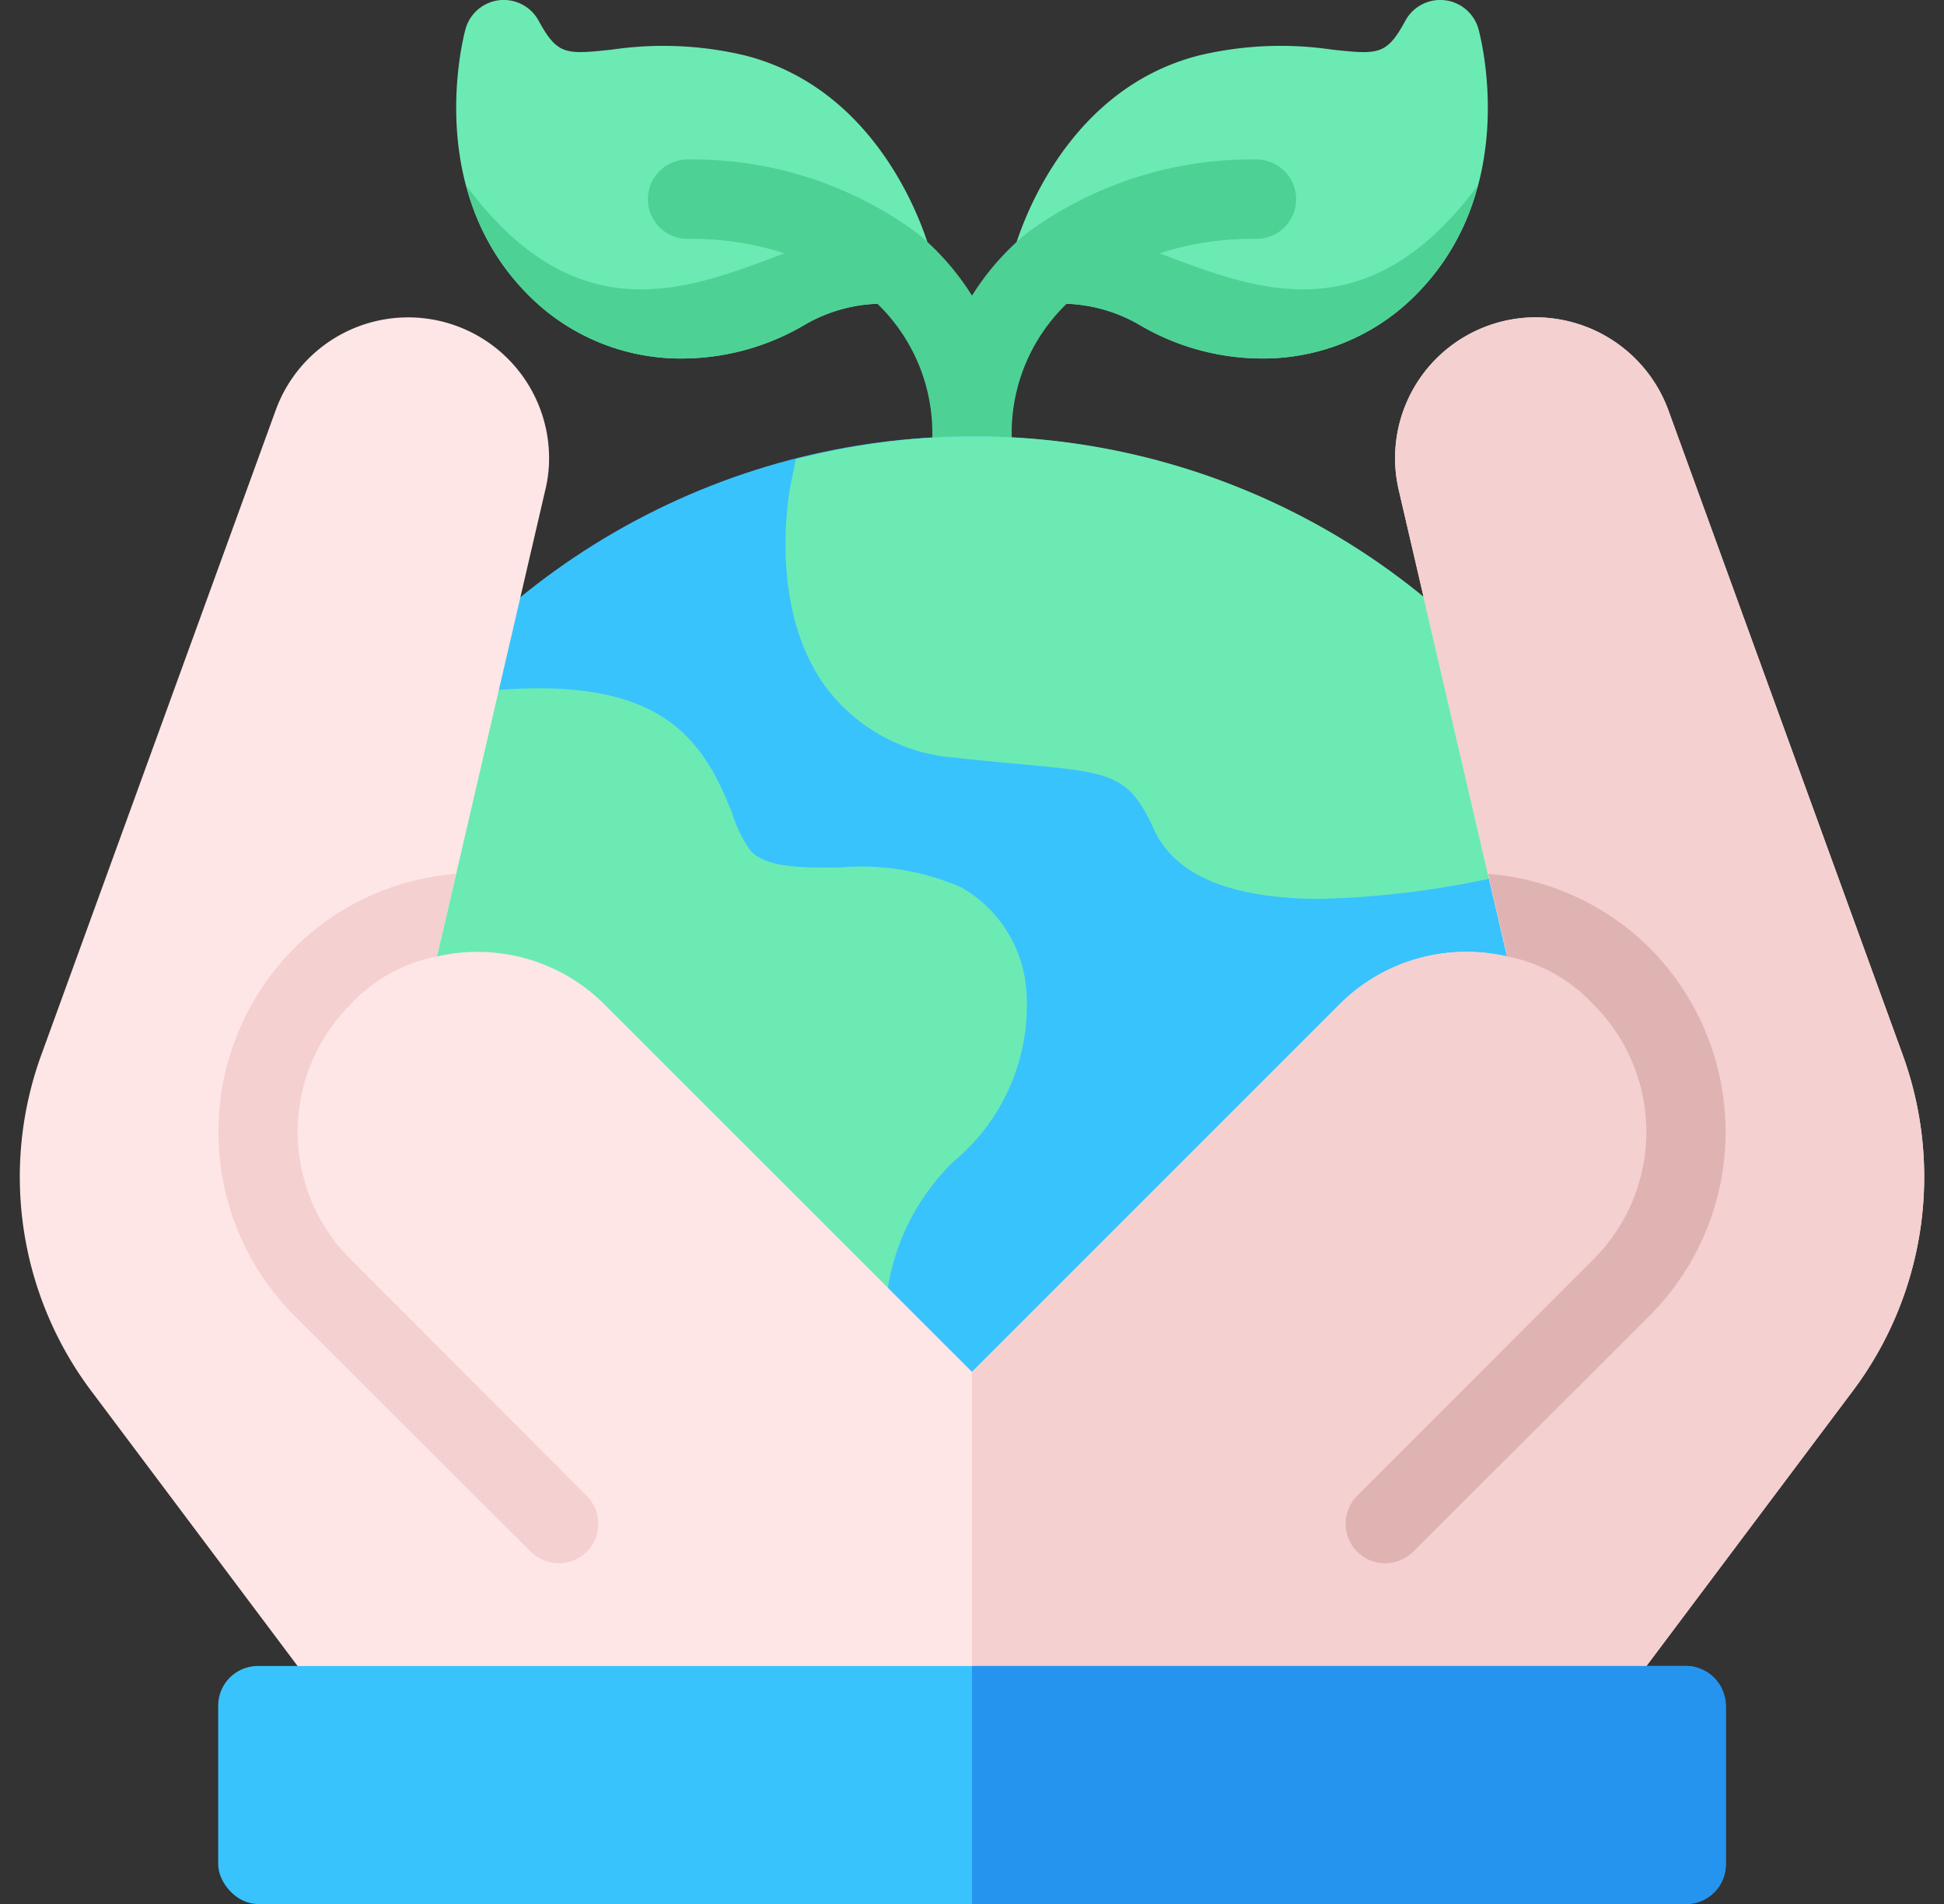
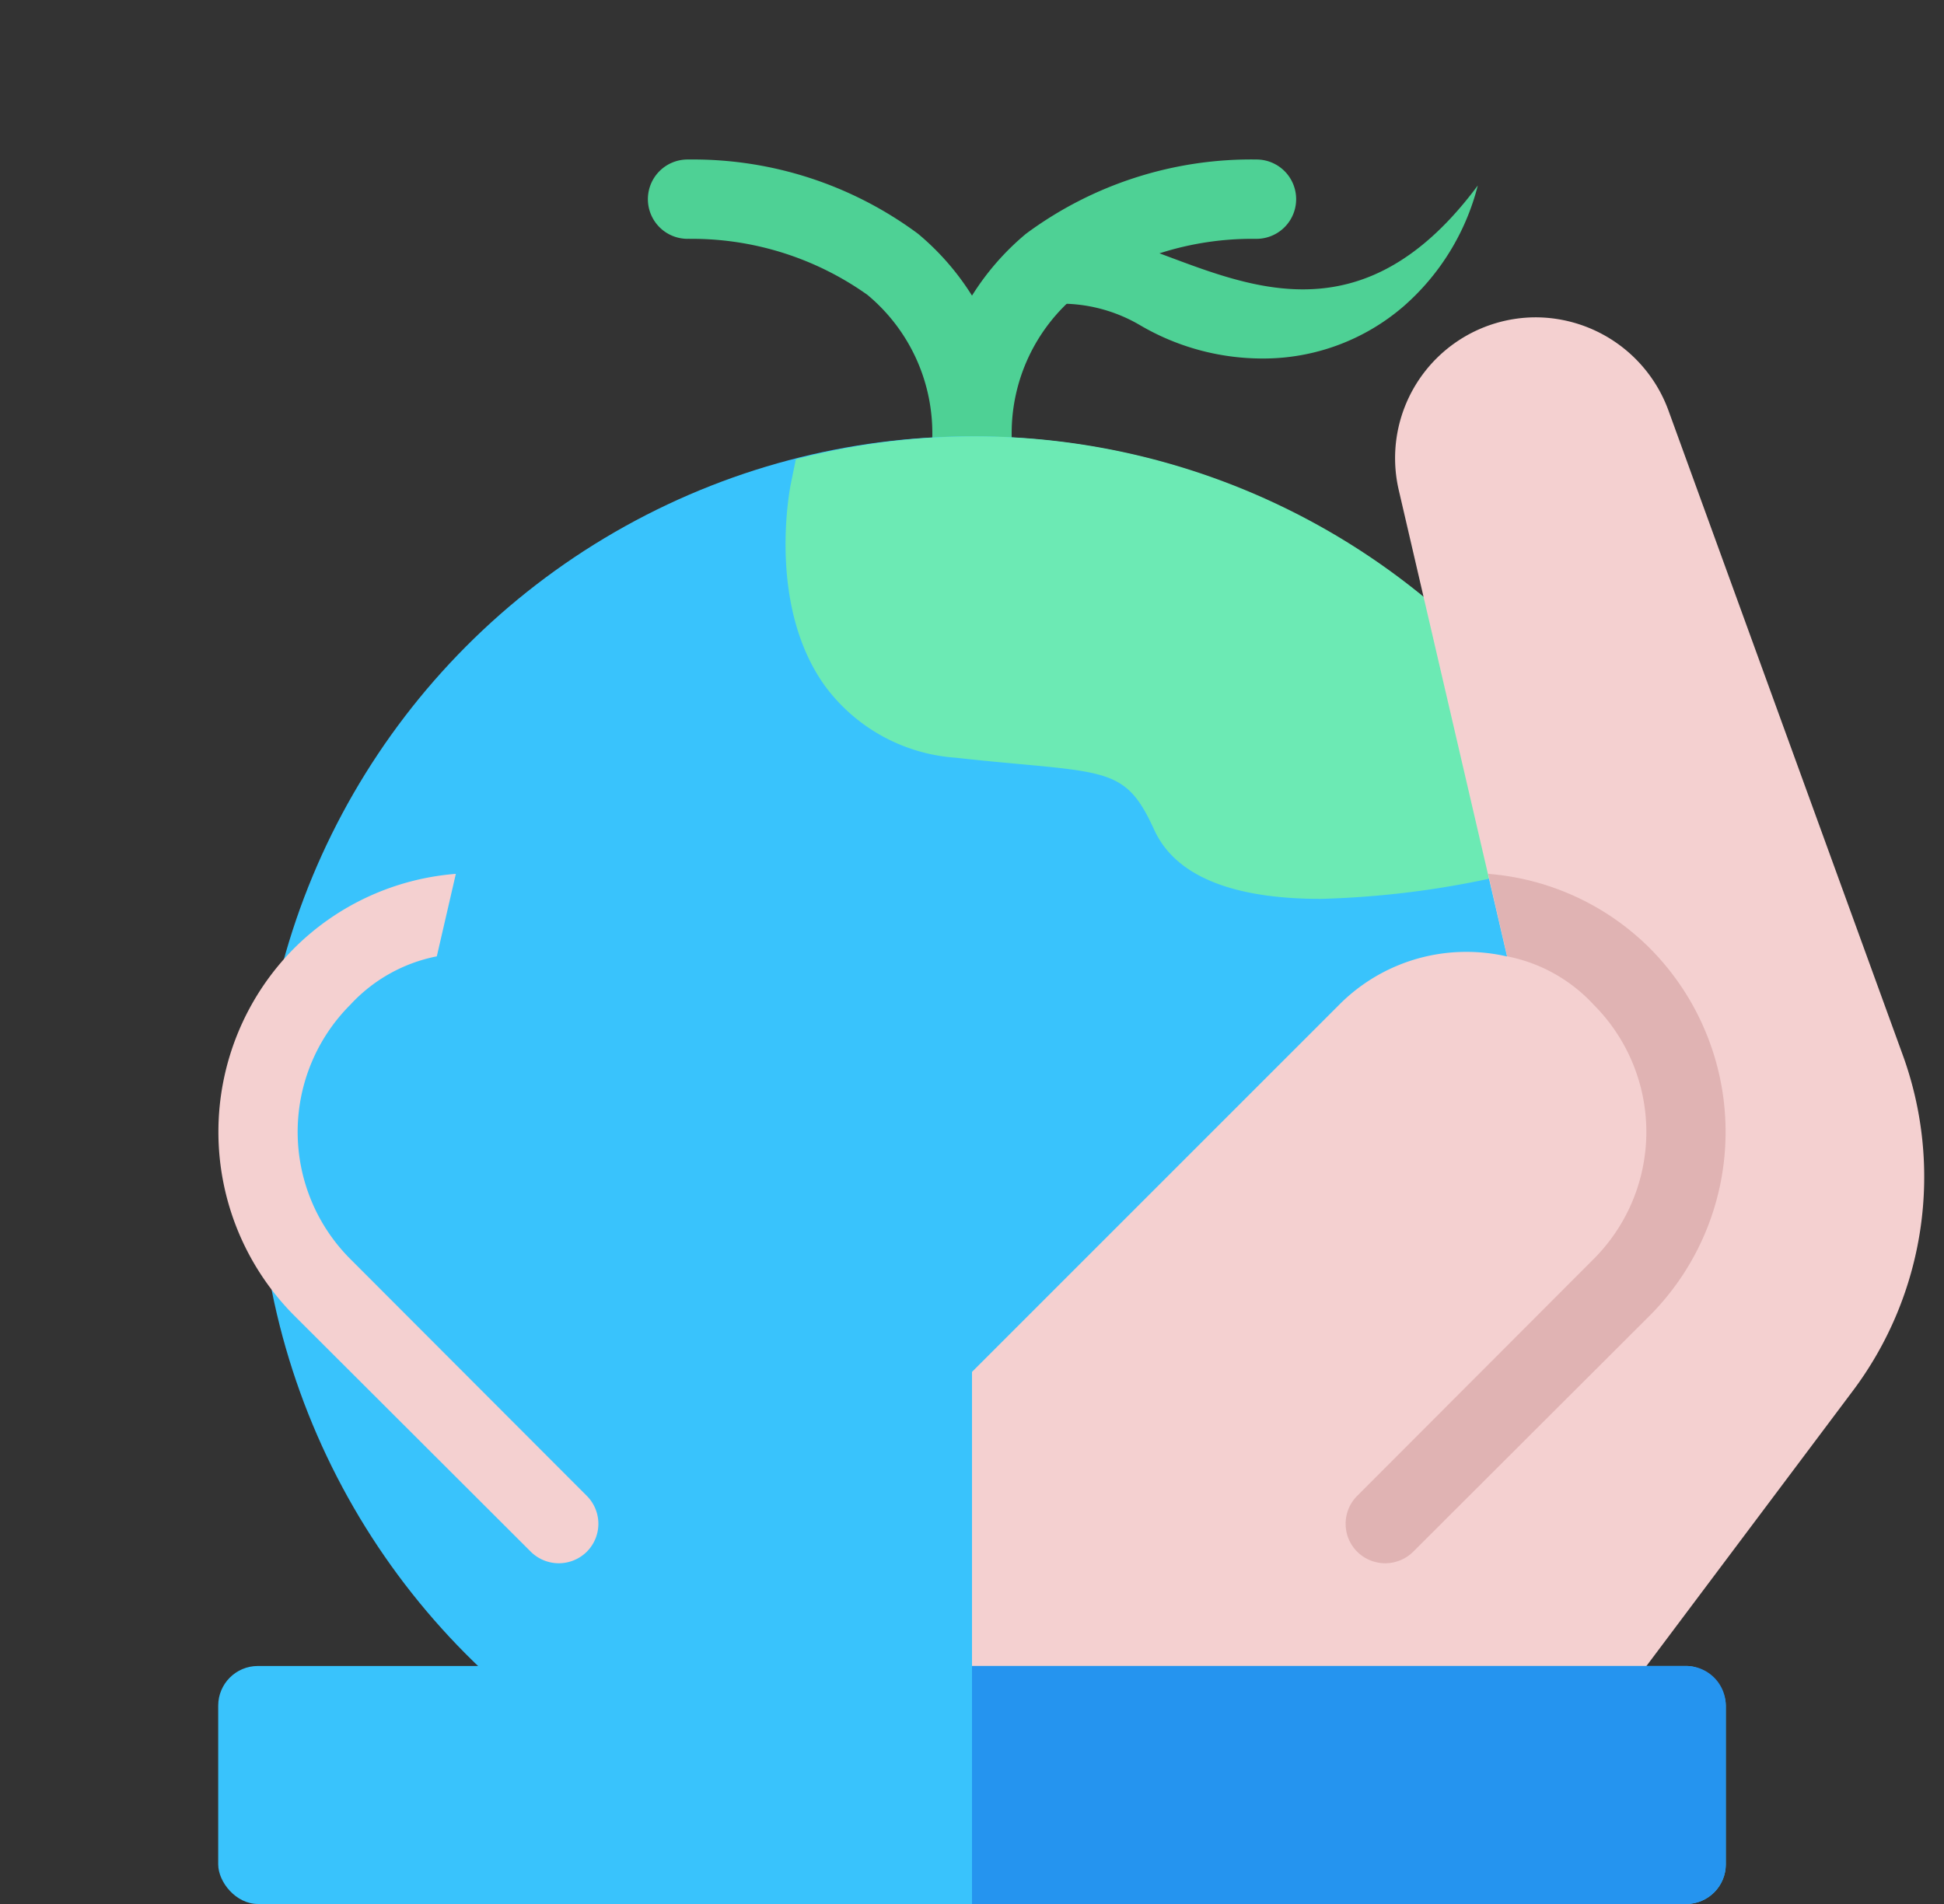
<svg xmlns="http://www.w3.org/2000/svg" height="48.0" preserveAspectRatio="xMidYMid meet" version="1.0" viewBox="-0.5 -0.0 49.0 48.0" width="49.0" zoomAndPan="magnify">
  <rect x="-0.5" y="-0.0" width="49.0" height="48.0" fill="#333333" stroke="none" />
  <g data-name="Save world">
    <g id="change1_1">
-       <path d="M18.266,1.395a8.897,8.897,0,0,0-3.335-.145c-1.167.124-1.377.148-1.855-.729a1,1,0,0,0-1.842.211C11.186.908,10.079,5.06,13.12,7.721a5.408,5.408,0,0,0,3.583,1.317A6.098,6.098,0,0,0,19.763,8.2a3.892,3.892,0,0,1,2.148-.541A1,1,0,0,0,22.969,6.417C22.927,6.25,21.89,2.311,18.266,1.395Z" fill="#6ceab4" />
-     </g>
+       </g>
    <g id="change1_2">
-       <path d="M36.766.733A1,1,0,0,0,34.924.521c-.476.876-.684.855-1.855.729a8.885,8.885,0,0,0-3.335.145C26.11,2.311,25.073,6.25,25.03,6.417a1,1,0,0,0,.209.894,1.018,1.018,0,0,0,.85.347,3.924,3.924,0,0,1,2.147.54,6.096,6.096,0,0,0,3.061.839A5.41,5.41,0,0,0,34.88,7.721C37.921,5.06,36.815.908,36.766.733Z" fill="#6ceab4" />
-     </g>
+       </g>
    <g id="change2_1">
      <path d="M31.174,4.021A9.534,9.534,0,0,0,25.36,5.894,6.545,6.545,0,0,0,24,7.453a6.544,6.544,0,0,0-1.361-1.56A9.515,9.515,0,0,0,16.893,4.021h-.066a1,1,0,0,0,.007,2c.014-.002.039,0,.059,0a7.638,7.638,0,0,1,4.469,1.411A4.532,4.532,0,0,1,23,10.926V12a1,1,0,0,0,2,0V10.926a4.527,4.527,0,0,1,1.636-3.491A7.626,7.626,0,0,1,31.108,6.021c.021,0,.044-.001.059,0a1,1,0,0,0,.007-2Z" fill="#4ed195" />
    </g>
    <g id="change3_1">
      <circle cx="24" cy="29" fill="#39c3fc" r="18" />
    </g>
    <g id="change1_3">
      <path d="M40.267,21.346a17.862,17.862,0,0,0-20.707-9.769l-.123.6c-.026.125-.614,3.089.868,5.131a4.48,4.48,0,0,0,3.282,1.794c.587.066,1.109.114,1.576.157,2.364.217,2.79.256,3.427,1.655.611,1.345,2.344,1.747,4.197,1.747a23.018,23.018,0,0,0,5.24-.745Z" fill="#6ceab4" />
    </g>
    <g id="change1_4">
-       <path d="M25.369,24.963a3.253,3.253,0,0,0-1.645-2.594,6.293,6.293,0,0,0-3.059-.499c-.957.01-1.872.007-2.253-.432a3.331,3.331,0,0,1-.452-.92c-.861-2.227-2.163-3.878-7.925-2.855A17.965,17.965,0,0,0,21.097,46.744l.73-13.86a5.706,5.706,0,0,1,1.697-3.592A5.117,5.117,0,0,0,25.369,24.963Z" fill="#6ceab4" />
-     </g>
+       </g>
    <g id="change4_1">
-       <path d="M47.449,26.568,41.55,10.336A3.572,3.572,0,0,0,38.21,8a3.55,3.55,0,0,0-3.453,4.356l2.73,11.757a4.546,4.546,0,0,0-1.015-.116h-.008a4.513,4.513,0,0,0-3.211,1.335L24,34.586,14.747,25.333a4.514,4.514,0,0,0-3.211-1.335h-.008a4.534,4.534,0,0,0-1.014.116L13.24,12.372a3.359,3.359,0,0,0,.1-.822,3.552,3.552,0,0,0-6.89-1.211L.551,26.567A8.993,8.993,0,0,0,1.81,35.08L8.2,43.6A.998.998,0,0,0,9,44H39a1,1,0,0,0,.8-.4l6.39-8.52A8.991,8.991,0,0,0,47.449,26.568Z" fill="#ffe6e6" />
-     </g>
+       </g>
    <g id="change5_1">
      <path d="M39,44a1,1,0,0,0,.8-.4l6.39-8.52a8.991,8.991,0,0,0,1.26-8.512L41.55,10.336A3.572,3.572,0,0,0,38.21,8a3.55,3.55,0,0,0-3.453,4.356l2.73,11.757a4.546,4.546,0,0,0-1.015-.116h-.008a4.513,4.513,0,0,0-3.211,1.335L24,34.586V44Z" fill="#f4d0d0" />
    </g>
    <g id="change3_2">
      <rect fill="#39c3fc" height="6" rx="1" ry="1" width="38" x="5" y="42" />
    </g>
    <g id="change6_1">
      <path d="M41.09,33.16l-5.97,5.96a1.002,1.002,0,0,1-1.41,0,.996.996,0,0,1,0-1.41l5.96-5.97a4.533,4.533,0,0,0,0-6.41,4.015,4.015,0,0,0-2.18-1.22l-.48-2.08a6.487,6.487,0,0,1,4.08,1.88A6.567,6.567,0,0,1,41.09,33.16Z" fill="#e0b3b3" />
    </g>
    <g id="change5_2">
      <path d="M6.91,33.16l5.97,5.96a1.002,1.002,0,0,0,1.41,0,.996.996,0,0,0,0-1.41L8.33,31.74a4.533,4.533,0,0,1,0-6.41,4.015,4.015,0,0,1,2.18-1.22l.48-2.08a6.487,6.487,0,0,0-4.08,1.88A6.567,6.567,0,0,0,6.91,33.16Z" fill="#f4d0d0" />
    </g>
    <g id="change7_1">
      <path d="M42,42H24v6H42a1,1,0,0,0,1-1V43A1,1,0,0,0,42,42Z" fill="#2594ef" />
    </g>
    <g id="change2_2">
      <path d="M36.749,4.676c-3.584,4.828-7.19,1.571-9.707,1.22l-1.866,1.32a.951.951,0,0,0,.064.096,1.018,1.018,0,0,0,.85.347,3.924,3.924,0,0,1,2.147.54,6.096,6.096,0,0,0,3.061.839A5.41,5.41,0,0,0,34.88,7.721,6.011,6.011,0,0,0,36.749,4.676Z" fill="#4ed195" />
    </g>
    <g id="change2_3">
-       <path d="M11.251,4.676c3.584,4.828,7.19,1.571,9.707,1.22l1.866,1.32a.951.951,0,0,1-.064.096,1.018,1.018,0,0,1-.85.347,3.924,3.924,0,0,0-2.147.54,6.096,6.096,0,0,1-3.061.839A5.41,5.41,0,0,1,13.12,7.721,6.011,6.011,0,0,1,11.251,4.676Z" fill="#4ed195" />
-     </g>
+       </g>
  </g>
</svg>